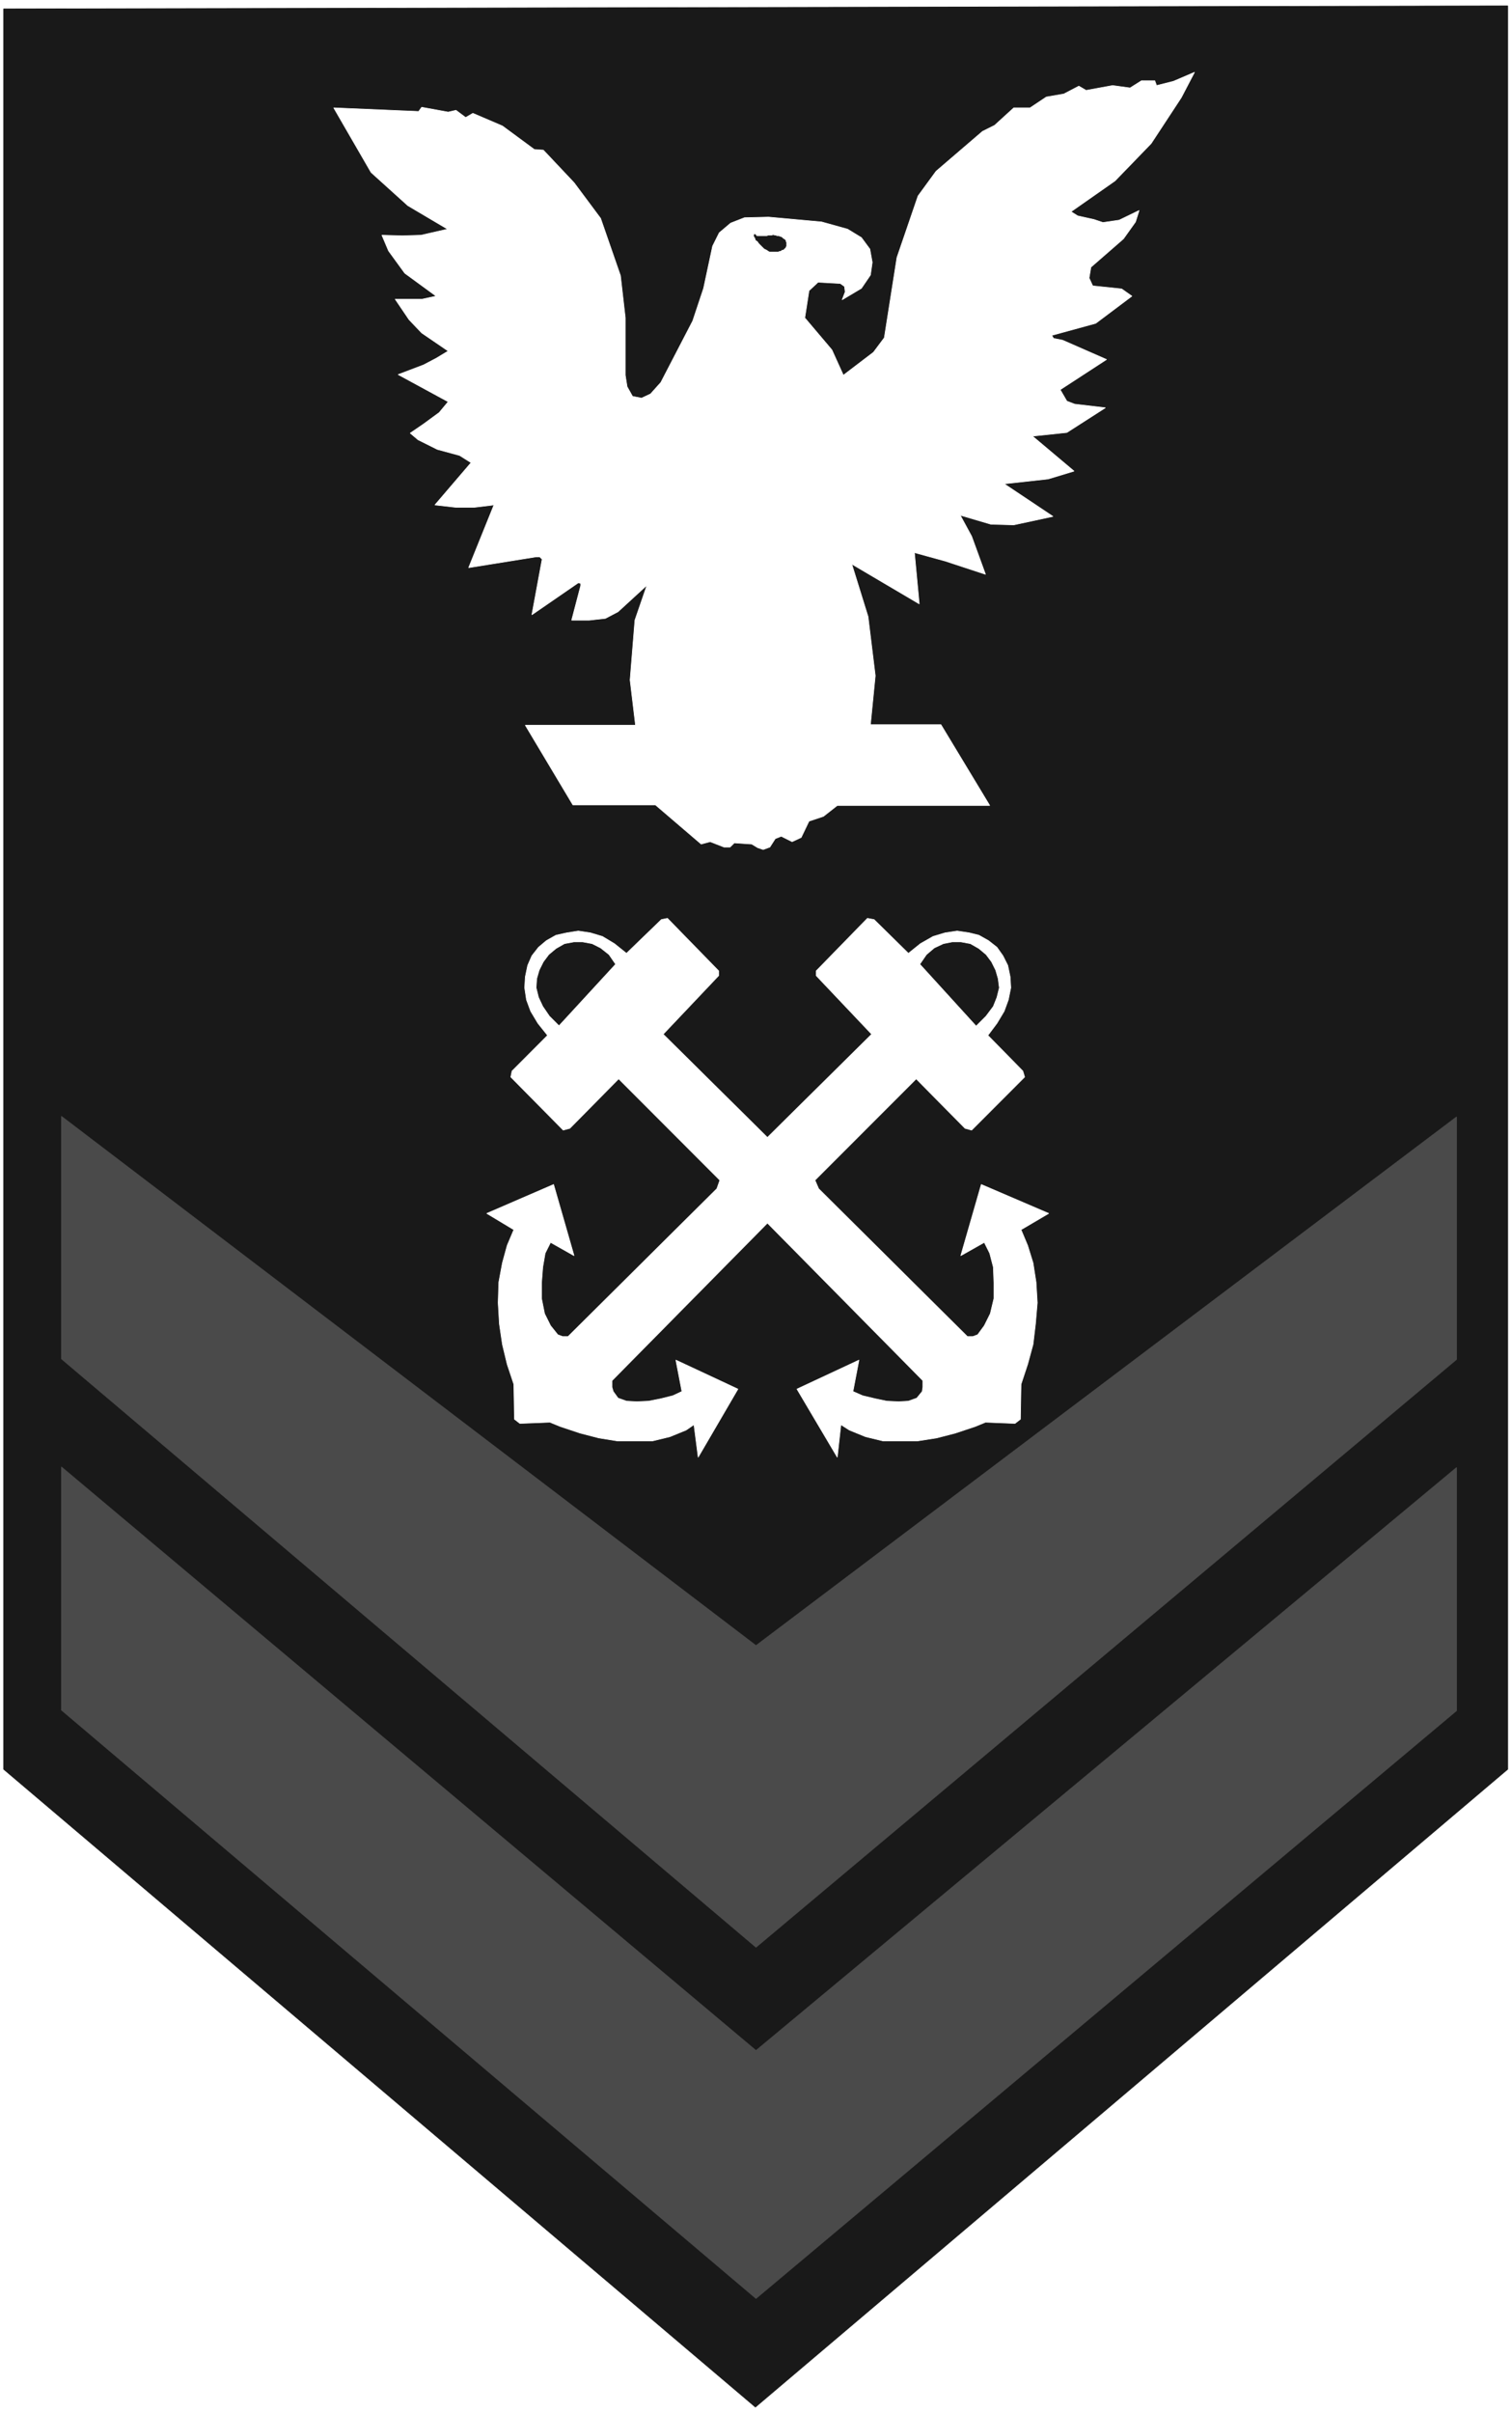
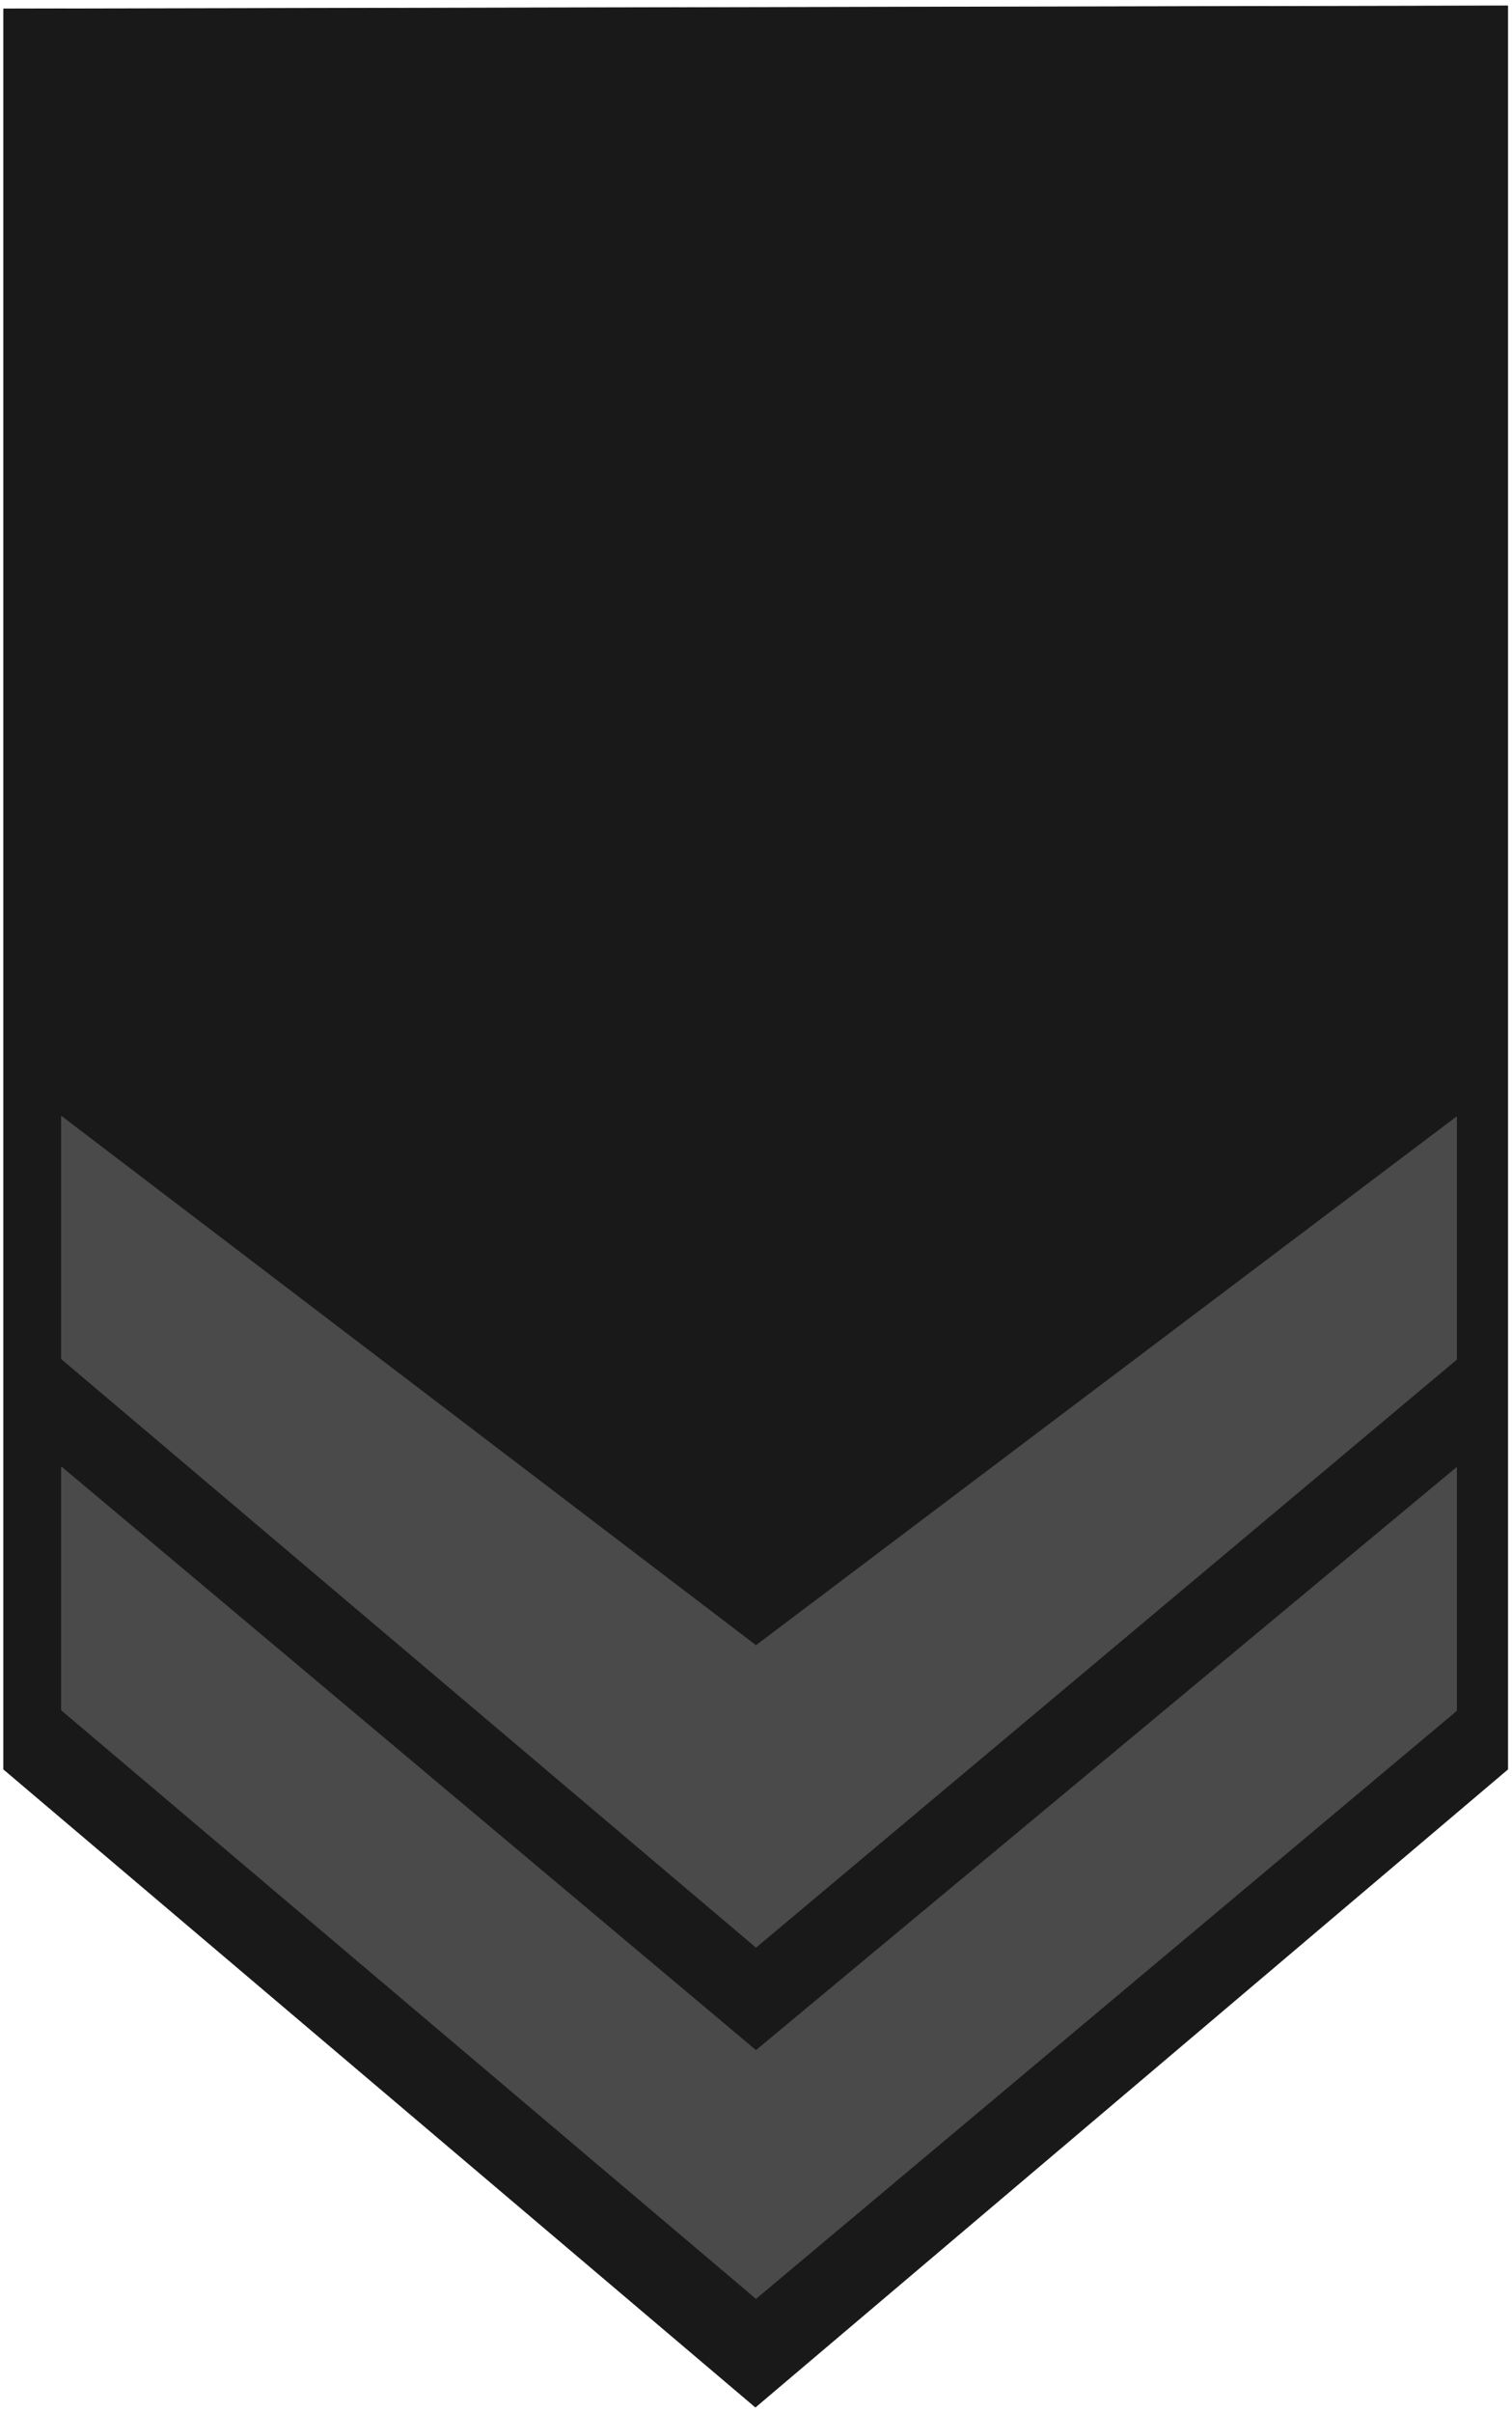
<svg xmlns="http://www.w3.org/2000/svg" width="2500.802" height="3989.578" viewBox="0 0 1875.602 2992.184">
  <rect x="0" y="0" width="1875.602" height="2992.184" fill="#808080" stroke="none" />
  <defs>
    <clipPath id="a">
      <path d="M0 0h1875.602v2993H0Zm0 0" />
    </clipPath>
    <clipPath id="b">
      <path d="M0 0h1875.602v2992H0Zm0 0" />
    </clipPath>
  </defs>
  <g clip-path="url(#a)">
    <path style="fill:#fff;fill-opacity:1;fill-rule:nonzero;stroke:none" d="M0 2992.184h1875.602V-.961H0Zm0 0" />
  </g>
  <g clip-path="url(#b)">
    <path style="fill:#fff;fill-opacity:1;fill-rule:evenodd;stroke:#fff;stroke-width:.14;stroke-linecap:square;stroke-linejoin:bevel;stroke-miterlimit:10;stroke-opacity:1" d="M0 .64h360v574.22H0Zm0 0" transform="matrix(5.21 0 0 -5.21 0 2994.79)" />
  </g>
  <path style="fill:#191919;fill-opacity:1;fill-rule:evenodd;stroke:#191919;stroke-width:.14;stroke-linecap:square;stroke-linejoin:bevel;stroke-miterlimit:10;stroke-opacity:1" d="M.86 153.75V572.7l358.13.72V153.75L179.86 1.94Zm0 0" transform="matrix(5.21 0 0 -5.21 0 2994.79)" />
  <path style="fill:#4a4a4a;fill-opacity:1;fill-rule:evenodd;stroke:#4a4a4a;stroke-width:.14;stroke-linecap:square;stroke-linejoin:bevel;stroke-miterlimit:10;stroke-opacity:1" d="m180 111.38 166.8 139.89v57.74L180 183.19 14.63 309.15v-57.74zm0 0" transform="matrix(5.21 0 0 -5.21 0 2994.79)" />
  <path style="fill:#4a4a4a;fill-opacity:1;fill-rule:evenodd;stroke:#4a4a4a;stroke-width:.14;stroke-linecap:square;stroke-linejoin:bevel;stroke-miterlimit:10;stroke-opacity:1" d="m180 27.79 166.8 139.89v57.88L180 86.82 14.63 225.7v-57.88zm0 0" transform="matrix(5.21 0 0 -5.21 0 2994.79)" />
-   <path style="fill:#fff;fill-opacity:1;fill-rule:evenodd;stroke:#fff;stroke-width:.14;stroke-linecap:square;stroke-linejoin:bevel;stroke-miterlimit:10;stroke-opacity:1" d="m182.72 283.73-37-37.49v-1.58l.29-1 1.14-1.58 2.01-.72 2.44-.14 2.87.14 2.87.57 2.87.72 2.15 1.01-1.44 7.47 14.78-6.9-9.47-16.23-1 7.76-1.87-1.29-3.87-1.58-4.16-1.01h-8.32l-4.45.72-4.44 1.15-4.73 1.58-2.44 1-7.17-.28-1.29 1-.15 8.33-1.58 4.74-1.14 4.74-.72 4.88-.29 5.03.15 4.88.86 4.6 1.14 4.16 1.58 3.74-6.45 3.88 15.92 6.89 4.87-16.95-5.59 3.16-1.29-2.58-.57-3.31-.29-3.73v-3.73l.72-3.6 1.43-2.87 1.72-2.15 1.15-.43h1.29l35.43 35.19.71 2.01-24.09 24.12-11.62-11.77-1.58-.43-12.48 12.64.29 1.43 8.46 8.48 2.73 2.29 13.48 14.65-1.58 2.3-2 1.58-2.01 1.01-2.3.43h-2.01l-2.29-.43-2.01-1.15-1.72-1.44-1.29-1.72-1-2.01-.58-2.01-.14-2.16.57-2.3 1.01-2.15 1.57-2.3 2.3-2.3-2.73-2.29-2.29 2.87-1.72 2.87-1.01 2.73-.43 2.87.15 2.59.57 2.73 1 2.29 1.58 2.02 1.87 1.58 2.29 1.29 2.58.57 2.73.43 2.87-.43 2.87-.86 2.86-1.72 2.87-2.3 8.32 8.04 1.44.29 12.19-12.5v-1.15l-13.2-13.93 24.81-24.56 24.82 24.56-13.2 13.93v1.15l12.19 12.5 1.58-.29 8.18-8.04 2.86 2.3 3.02 1.72 2.86.86 2.87.43 2.87-.43 2.3-.57 2.29-1.29 2.01-1.58 1.43-2.02 1.15-2.29.57-2.73.15-2.59-.58-2.87-1-2.73-1.72-2.87-2.15-2.87-2.73 2.29 2.3 2.3 1.72 2.3.86 2.15.57 2.3-.28 2.16-.58 2.01-1 2.01-1.29 1.72-1.72 1.44-2.01 1.15-2.3.43h-2l-2.16-.43-2.15-1.01-1.86-1.58-1.58-2.3 13.34-14.65 2.87-2.29 8.32-8.48.43-1.43-12.62-12.64-1.58.43-11.62 11.77-24.1-24.12.87-2.01 35.42-35.19h1.29l1.15.43 1.58 2.15 1.43 2.87.86 3.6v3.73l-.14 3.73-.86 3.31-1.29 2.58-5.6-3.16 4.88 16.95 16.06-6.89-6.59-3.88 1.57-3.74 1.29-4.16.72-4.6.29-4.88-.43-5.03-.58-4.88-1.29-4.74-1.57-4.74-.15-8.33-1.29-1-7.03.28-2.43-1-4.74-1.58-4.44-1.15-4.59-.72h-8.18l-4.16 1.01-3.87 1.58-2.01 1.29-.86-7.76-9.61 16.23 14.77 6.9-1.43-7.47 2.3-1.01 3.01-.72 2.72-.57 2.87-.14 2.3.14 2 .72 1.29 1.58.15 1v1.58zm92.66 270.73-.43 1.15h-3.16l-2.72-1.72-4.16.57-6.31-1.15-1.73 1.01-3.58-1.87-4.16-.72-3.87-2.58h-3.88l-4.58-4.17-2.87-1.43-11.05-9.48-4.3-5.89-5.02-14.65-3.01-19.1-2.58-3.45-7.17-5.46-2.73 6.03-6.45 7.62 1 6.46 2.15 2.01 5.31-.29 1-.72.15-1.29-.72-1.87 4.59 2.73 2.15 3.16.43 3.02-.57 3.16-2.01 2.73-3.3 2.01-6.17 1.72-12.62 1.15-5.74-.14-3.3-1.29-2.72-2.3-1.58-3.16-2.15-10.06-2.58-7.75-7.6-14.65-2.44-2.73-2.15-1.01-2.15.43-1.29 2.3-.43 2.73v13.65l-1.15 10.05-4.73 13.64-6.32 8.48-7.31 7.75-2.15.15-7.6 5.6-7.03 3.01-1.72-1-2.3 1.72-1.86-.43-6.31 1.15-.72-1-20.22.86 8.89-15.37 8.75-7.9 9.47-5.6-6.32-1.44-4.44-.14-4.88.14 1.58-3.73 3.87-5.32 7.46-5.45-3.3-.72h-6.45l3.3-4.88 3.01-3.16 6.31-4.31-2.87-1.73-3.01-1.58-6.03-2.29 11.91-6.47-2.15-2.58-3.73-2.73-3.16-2.16 1.87-1.58 4.59-2.29 5.3-1.44 2.73-1.72-8.61-10.06 5.02-.57h4.31l4.73.57-6.03-14.93 16.07 2.58h.86l.57-.57-2.44-13.22 11.05 7.61.57-.14v-.57l-2.15-8.19h4.16l3.87.43 3.01 1.58 6.89 6.32-2.87-8.33-1.15-14.22 1.29-10.77h-26.24l11.33-18.96h19.65l10.9-9.33 2.15.57 3.3-1.29h1.43l1.01 1 4.15-.28 1.44-.87 1.29-.43 1.58.58 1.29 2.01 1.43.57 2.58-1.29 2.16 1 1.86 3.88 3.44 1.15 3.3 2.59h36.29l-11.62 19.24h-16.78L208.4 414l-1.72 14.07-3.88 12.5 16.07-9.48-1.15 12.21 7.31-2.01 9.61-3.16-3.29 9.04-2.73 5.03 7.31-2.15 5.45-.15 9.33 2.01-11.62 7.76 10.47 1.15 6.17 1.87-9.9 8.33 8.18.86 9.18 5.89-7.32.86-1.86.72-1.58 2.72 11.04 7.19-10.47 4.59-2.15.43-.43.72 10.47 2.87 8.61 6.47-2.44 1.72-6.89.72-.86 1.87.43 2.58 7.75 6.75 2.87 4.02.86 2.73-4.74-2.3-3.87-.57-2.15.72-3.87.86-1.58 1 10.47 7.33 8.61 8.9 7.17 10.92 3.15 6.03-5.02-2.15zm0 0" transform="matrix(5.21 0 0 -5.21 0 2994.79)" />
  <path style="fill:#191919;fill-opacity:1;fill-rule:evenodd;stroke:#191919;stroke-width:.14;stroke-linecap:square;stroke-linejoin:bevel;stroke-miterlimit:10;stroke-opacity:1" d="m184.01 518.84-.14-.14h-1l-.29-.14h-2.29l-.29.14-.14.29h-.29v-.43l.14-.15.15-.29.14-.43.43-.28.29-.43.43-.44.86-.86.57-.28.43-.29.29-.15h2.01l.14.15h.29l.28.14.15.15h.28l.29.28.29.29v.14l.14.15v.86l-.14.14v.29l-.15.14-.14.15-.29.14-.14.14-.14.15-.29.14h-.14l-.29.15h-.43l-.29.14h-.14zm0 0" transform="matrix(5.21 0 0 -5.21 0 2994.79)" />
</svg>